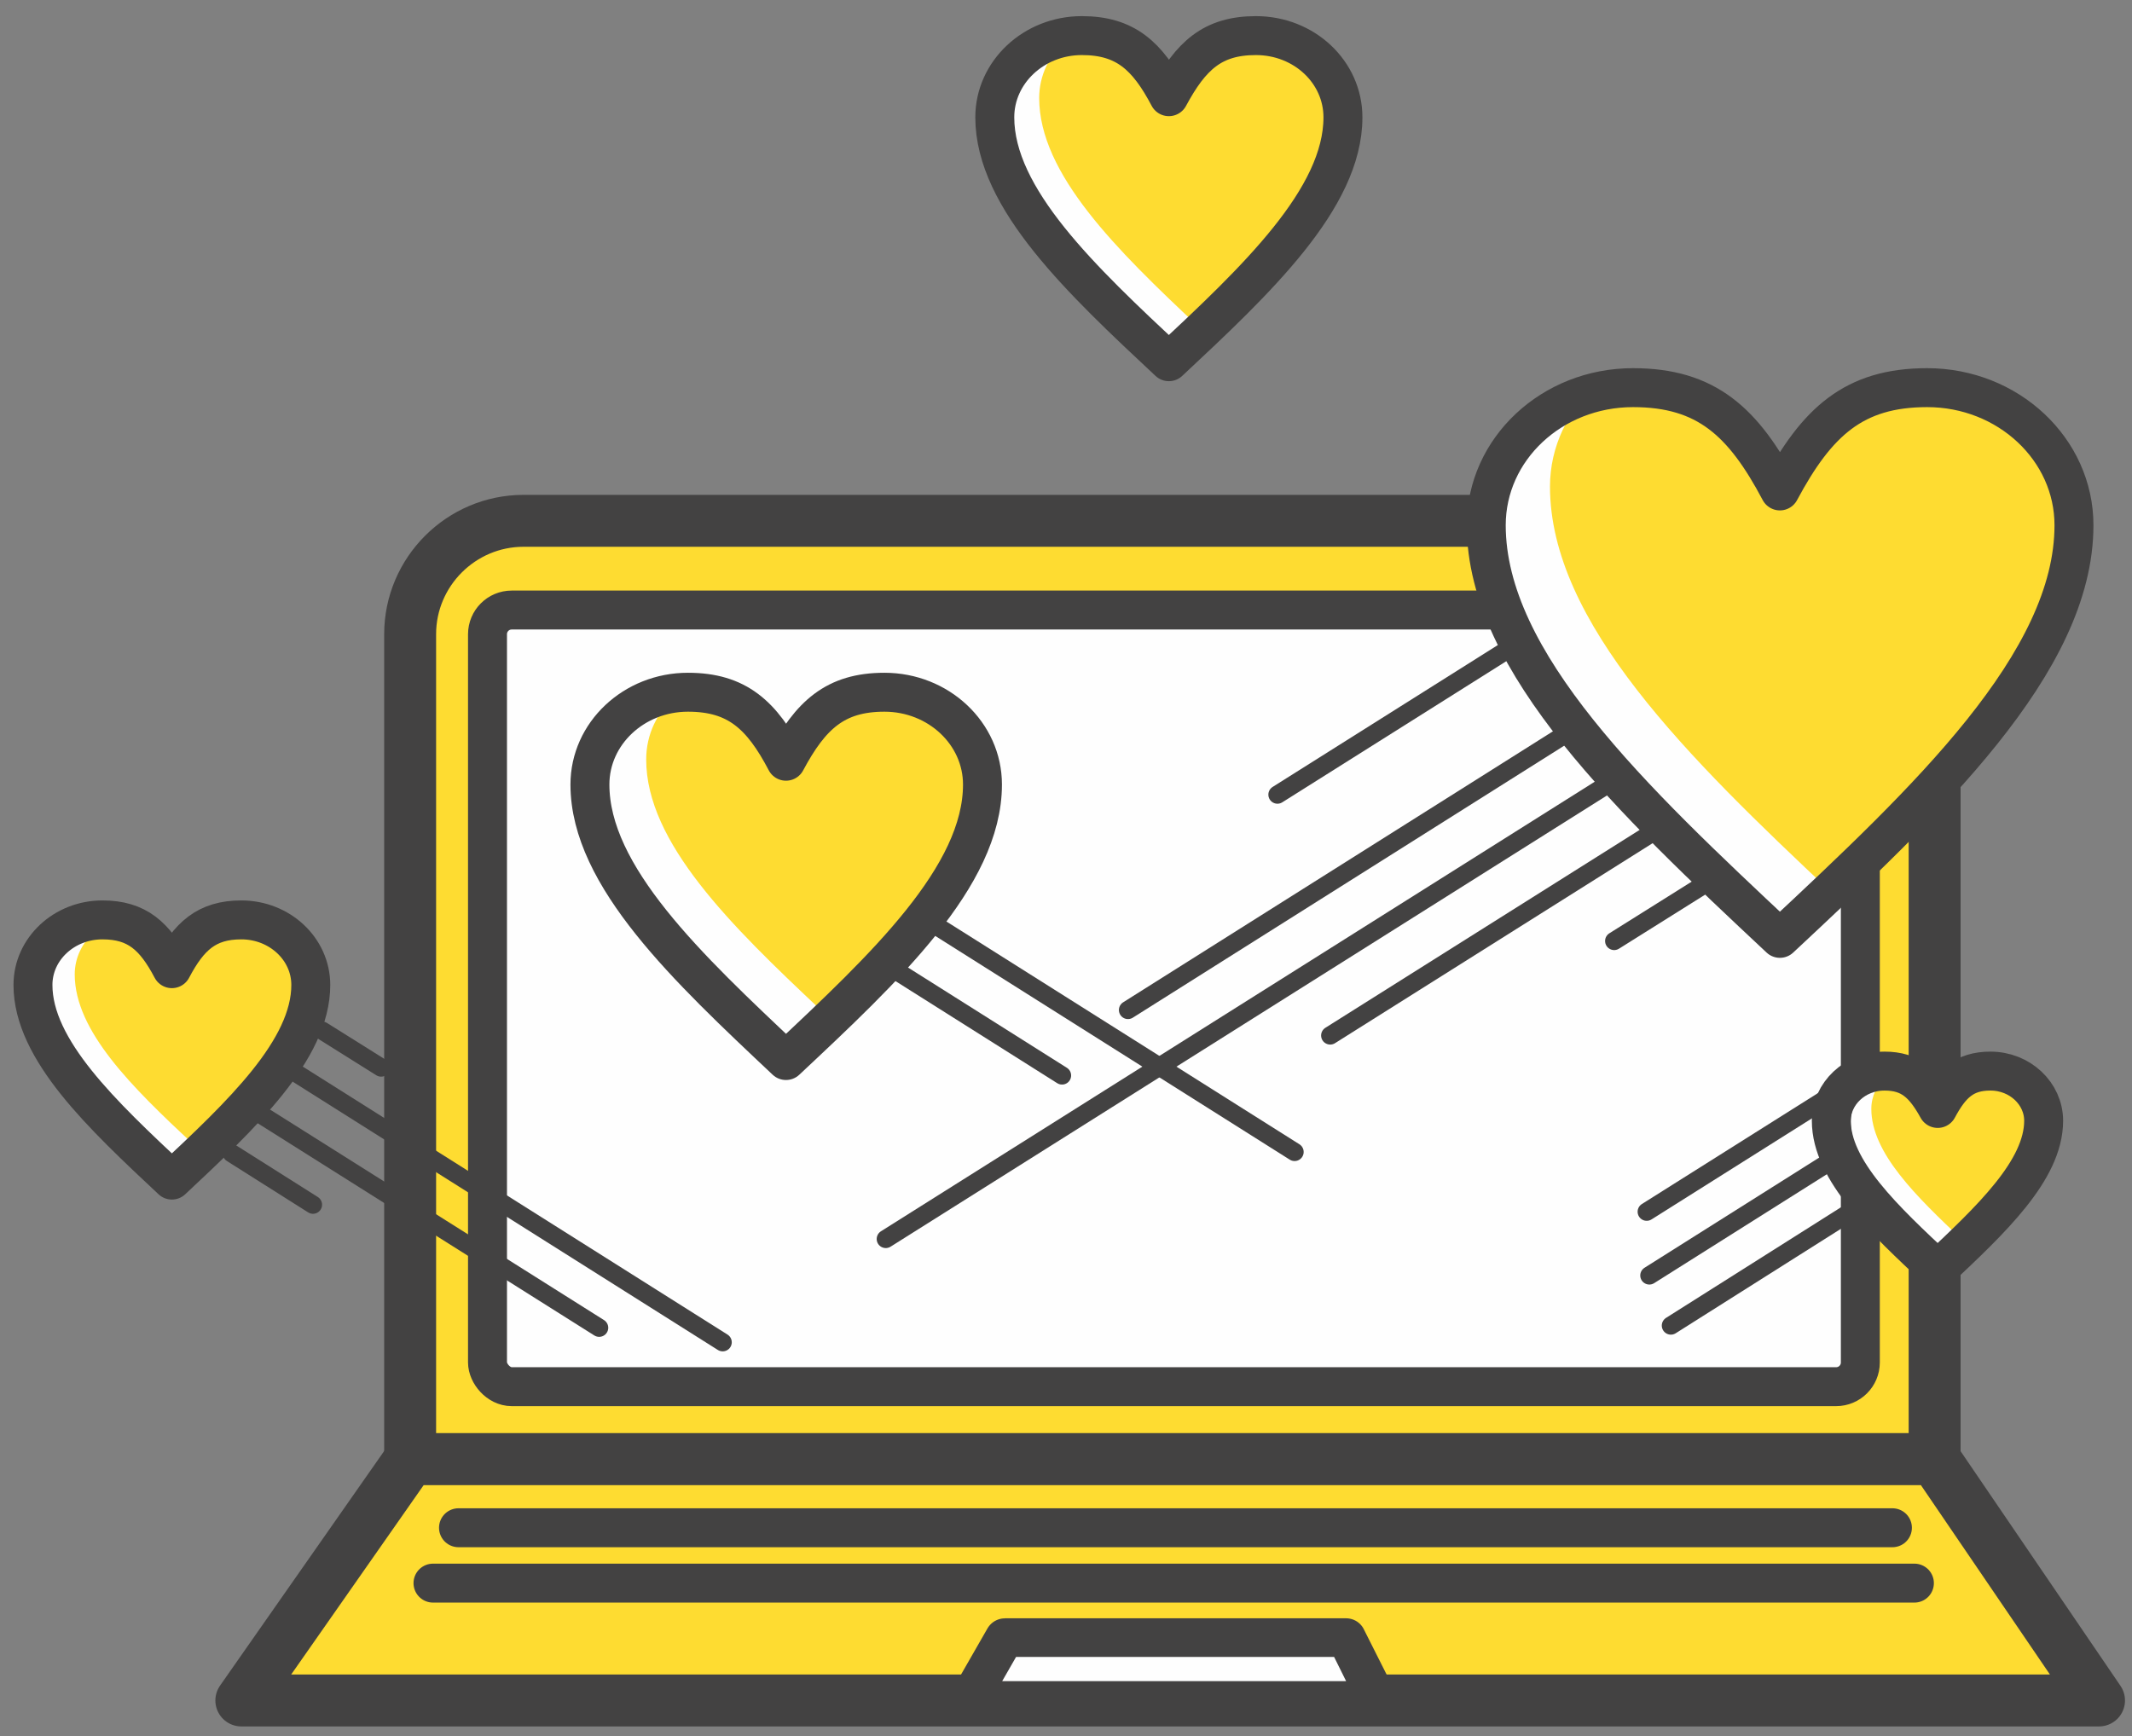
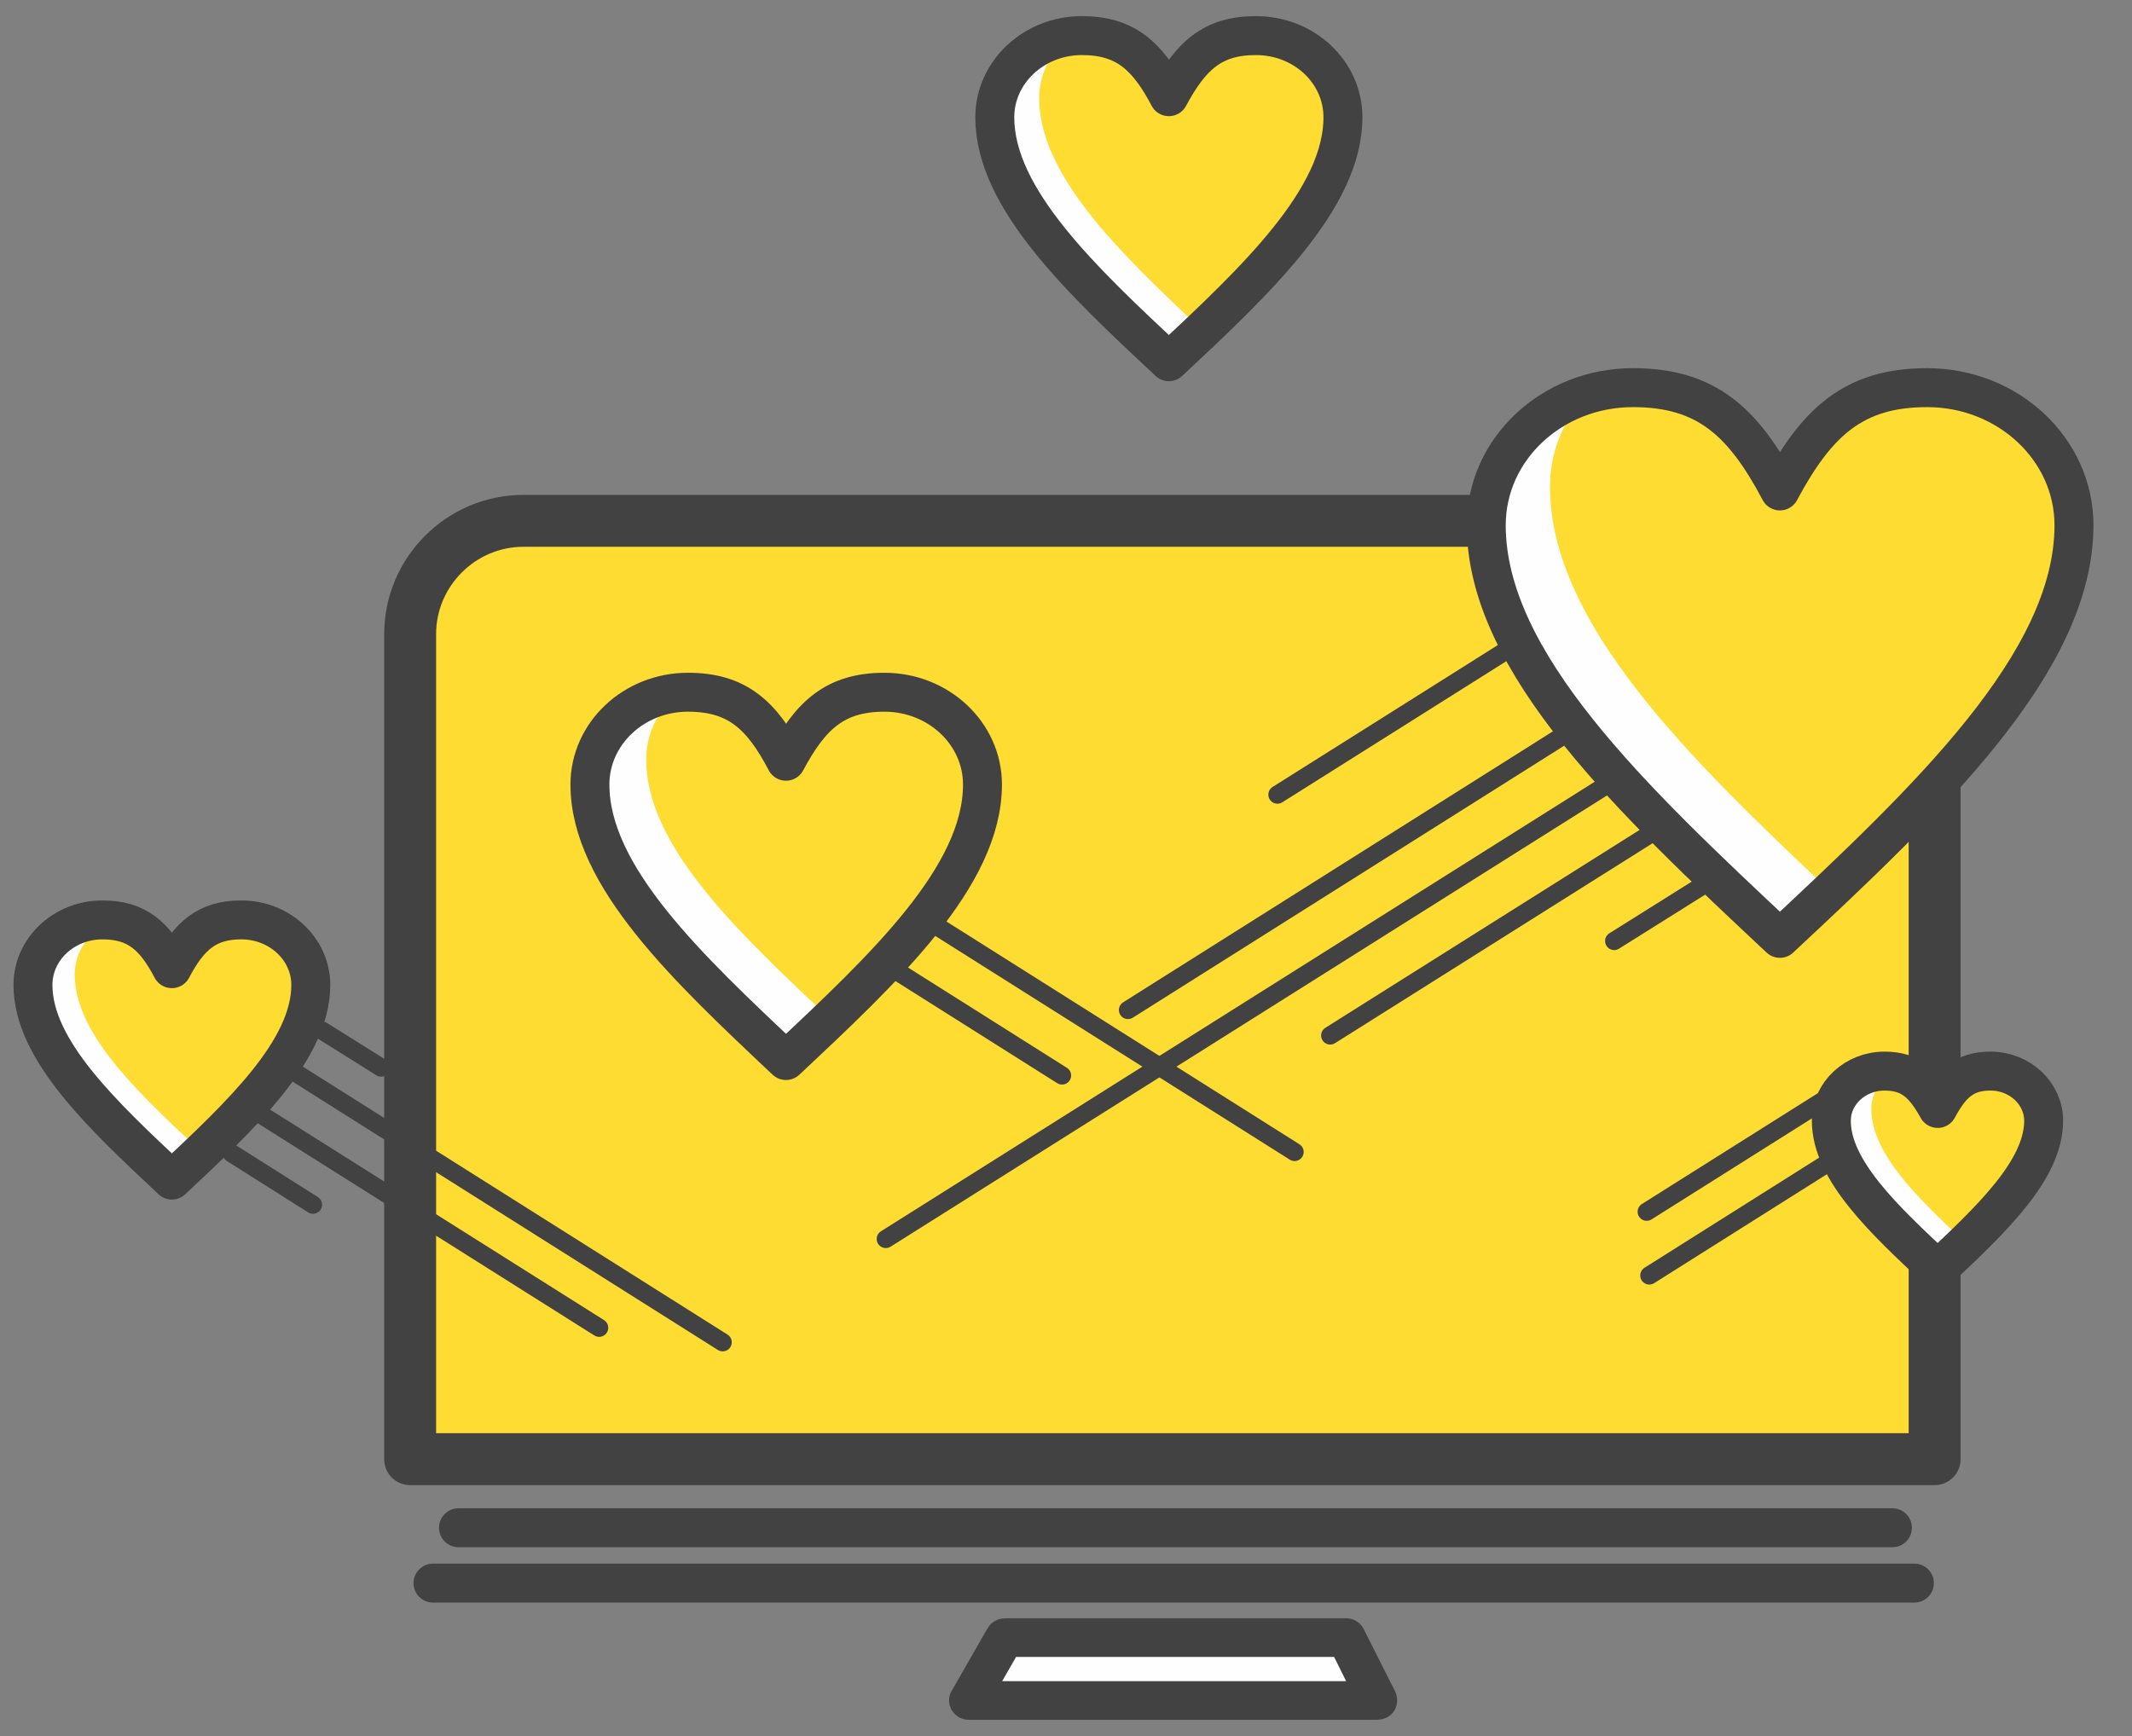
<svg xmlns="http://www.w3.org/2000/svg" xml:space="preserve" width="485px" height="395px" style="shape-rendering:geometricPrecision; text-rendering:geometricPrecision; image-rendering:optimizeQuality; fill-rule:evenodd; clip-rule:evenodd" viewBox="0 0 4850 3950">
  <rect x="0" y="0" width="4850" height="3950" fill="#808080" stroke="none" />
  <defs>
    <style type="text/css">  .str0 {stroke:#434242;stroke-width:118.111;stroke-linecap:round;stroke-linejoin:round} .str2 {stroke:#434242;stroke-width:118.111;stroke-linecap:round;stroke-linejoin:round} .str11 {stroke:#434242;stroke-width:88.571;stroke-linecap:round;stroke-linejoin:round} .str5 {stroke:#434242;stroke-width:88.571;stroke-linecap:round;stroke-linejoin:round} .str14 {stroke:#434242;stroke-width:88.583;stroke-linecap:round;stroke-linejoin:round} .str3 {stroke:#434242;stroke-width:88.583;stroke-linecap:round;stroke-linejoin:round} .str1 {stroke:#434242;stroke-width:88.583;stroke-linecap:round;stroke-linejoin:round} .str17 {stroke:#434242;stroke-width:88.607;stroke-linecap:round;stroke-linejoin:round} .str4 {stroke:#434242;stroke-width:88.607;stroke-linecap:round;stroke-linejoin:round} .str19 {stroke:#434242;stroke-width:41.327;stroke-linecap:round;stroke-linejoin:round} .str20 {stroke:#434242;stroke-width:41.327;stroke-linecap:round;stroke-linejoin:round} .str22 {stroke:#434242;stroke-width:41.327;stroke-linecap:round;stroke-linejoin:round} .str10 {stroke:#434242;stroke-width:41.327;stroke-linecap:round;stroke-linejoin:round} .str13 {stroke:#434242;stroke-width:41.327;stroke-linecap:round;stroke-linejoin:round} .str9 {stroke:#434242;stroke-width:41.327;stroke-linecap:round;stroke-linejoin:round} .str21 {stroke:#434242;stroke-width:41.327;stroke-linecap:round;stroke-linejoin:round} .str12 {stroke:#434242;stroke-width:41.327;stroke-linecap:round;stroke-linejoin:round} .str6 {stroke:#434242;stroke-width:41.327;stroke-linecap:round;stroke-linejoin:round} .str7 {stroke:#434242;stroke-width:41.327;stroke-linecap:round;stroke-linejoin:round} .str8 {stroke:#434242;stroke-width:41.327;stroke-linecap:round;stroke-linejoin:round} .str15 {stroke:#434242;stroke-width:41.327;stroke-linecap:round;stroke-linejoin:round} .str18 {stroke:#434242;stroke-width:41.327;stroke-linecap:round;stroke-linejoin:round} .str16 {stroke:#434242;stroke-width:41.327;stroke-linecap:round;stroke-linejoin:round} .fil4 {fill:none} .fil5 {fill:none;fill-rule:nonzero} .fil2 {fill:#FEFEFE} .fil1 {fill:#FEDC31} .fil0 {fill:#FEFEFE;fill-rule:nonzero} .fil3 {fill:#434242;fill-rule:nonzero}  </style>
  </defs>
  <g id="Layer_x0020_1">
    <g id="_1992067073072">
      <path class="fil0" d="M388 2221c35,-65 70,-98 139,-98 77,0 140,59 140,131 0,130 -140,261 -279,391 -139,-130 -278,-261 -278,-391 0,-72 62,-131 139,-131 70,0 104,33 139,98z" />
      <path class="fil1" d="M381 2219c17,-31 33,-55 54,-72 7,11 23,-18 31,-4 14,-27 19,-7 36,-23 7,-1 14,-2 22,-2 79,0 143,61 143,135 0,116 -107,233 -229,349 -137,-128 -268,-256 -268,-385 0,-38 17,-72 45,-97 7,-1 15,-2 22,-2 72,0 108,34 144,101z" />
      <path class="fil0" d="M2658 228c47,-88 94,-132 188,-132 104,0 188,79 188,176 0,176 -188,352 -376,528 -187,-176 -375,-352 -375,-528 0,-97 84,-176 188,-176 93,0 140,44 187,132z" />
      <path class="fil1" d="M2648 225c23,-42 45,-74 73,-97 10,15 32,-24 42,-5 19,-36 26,-10 48,-32 10,-1 20,-1 30,-1 107,0 194,81 194,181 0,157 -146,314 -310,471 -184,-173 -361,-346 -361,-519 0,-51 23,-98 60,-131 10,-1 21,-2 31,-2 97,0 145,45 193,135z" />
      <path class="fil1 str0" d="M933 3320l3468 0 0 -1877c0,-142 -116,-258 -257,-258l-2953 0c-142,0 -258,116 -258,258l0 1877z" />
-       <rect class="fil2 str1" x="1109" y="1388" width="3123" height="1767" rx="55" ry="55" />
-       <polygon class="fil1 str2" points="933,3320 549,3869 4775,3869 4401,3320 " />
      <g>
        <polygon class="fil2" points="2204,3869 2286,3726 3062,3726 3134,3869 " />
        <path id="1" class="fil3" d="M2324 3748l-82 143 -77 -44 82 -143 39 -22 38 66zm-77 -44c13,-21 40,-28 61,-16 21,12 29,39 16,60l-77 -44zm815 66l-776 0 0 -88 776 0 40 24 -40 64zm0 -88c25,0 45,20 45,44 0,25 -20,44 -45,44l0 -88zm32 207l-71 -143 79 -40 72 143 -40 64 -40 -24zm80 -40c10,22 2,49 -20,59 -22,11 -49,2 -60,-19l80 -40zm-970 -24l930 0 0 88 -930 0 -39 -66 39 -22zm0 88c-25,0 -45,-20 -45,-44 0,-25 20,-44 45,-44l0 88z" />
      </g>
      <line class="fil4 str3" x1="985" y1="3602" x2="4355" y2="3602" />
      <line class="fil4 str3" x1="1043" y1="3476" x2="4305" y2="3476" />
      <path class="fil0" d="M4049 1117c84,-157 168,-235 335,-235 184,0 334,140 334,313 0,313 -334,627 -669,940 -334,-313 -668,-627 -668,-940 0,-173 149,-313 334,-313 167,0 251,78 334,235z" />
      <path class="fil1" d="M4032 1112c40,-76 80,-133 129,-174 18,27 57,-42 75,-9 34,-64 47,-18 86,-56 17,-2 35,-3 54,-3 190,0 344,144 344,322 0,280 -259,560 -552,840 -328,-308 -642,-616 -642,-925 0,-91 41,-174 107,-233 17,-3 36,-4 54,-4 172,0 259,80 345,242z" />
      <path class="fil5 str4" d="M4049 1117c84,-157 168,-235 335,-235 184,0 334,140 334,313 0,313 -334,627 -669,940 -334,-313 -668,-627 -668,-940 0,-173 149,-313 334,-313 167,0 251,78 334,235z" />
      <path class="fil0" d="M1792 1733c51,-96 103,-144 206,-144 113,0 205,86 205,192 0,193 -205,386 -411,578 -206,-192 -411,-385 -411,-578 0,-106 92,-192 205,-192 103,0 155,48 206,144z" />
      <path class="fil1" d="M1781 1730c25,-46 49,-82 80,-106 11,16 35,-26 45,-6 21,-40 29,-11 54,-35 10,-1 21,-1 33,-1 116,0 211,88 211,198 0,172 -159,344 -339,516 -202,-190 -395,-379 -395,-568 0,-57 25,-108 66,-144 11,-1 22,-2 33,-2 106,0 159,49 212,148z" />
      <path class="fil5 str5" d="M1788 1732c56,-105 112,-157 224,-157 123,0 223,94 223,210 0,209 -223,418 -447,628 -223,-210 -446,-419 -446,-628 0,-116 100,-210 223,-210 112,0 168,52 223,157z" />
      <line class="fil4 str6" x1="3565" y1="1668" x2="2566" y2="2298" />
      <line class="fil4 str7" x1="3758" y1="1895" x2="3026" y2="2356" />
      <line class="fil4 str8" x1="3685" y1="1767" x2="2015" y2="2819" />
      <line class="fil4 str9" x1="2039" y1="2209" x2="2416" y2="2447" />
      <line class="fil4 str10" x1="2118" y1="2099" x2="2945" y2="2621" />
      <path class="fil5 str11" d="M391 2204c39,-74 79,-111 158,-111 87,0 158,66 158,148 0,148 -158,296 -316,444 -158,-148 -316,-296 -316,-444 0,-82 71,-148 158,-148 79,0 119,37 158,111z" />
      <line class="fil4 str12" x1="679" y1="2445" x2="1644" y2="3054" />
      <line class="fil4 str13" x1="589" y1="2533" x2="1363" y2="3021" />
      <path class="fil0" d="M4426 2526c27,-50 54,-75 108,-75 60,0 108,45 108,101 0,101 -108,202 -216,303 -108,-101 -216,-202 -216,-303 0,-56 49,-101 108,-101 54,0 81,25 108,75z" />
      <path class="fil1" d="M4421 2525c13,-25 26,-43 41,-56 6,8 19,-14 24,-3 11,-21 16,-6 28,-18 6,-1 12,-1 18,-1 61,0 111,46 111,104 0,90 -84,181 -178,271 -106,-100 -208,-199 -208,-299 0,-29 13,-56 35,-75 5,-1 11,-1 17,-1 56,0 84,26 112,78z" />
      <path class="fil5 str14" d="M4408 2522c30,-56 60,-85 120,-85 67,0 121,51 121,113 0,113 -121,226 -241,339 -121,-113 -242,-226 -242,-339 0,-62 54,-113 121,-113 60,0 90,29 121,85z" />
      <line class="fil4 str15" x1="4203" y1="2469" x2="3746" y2="2757" />
      <line class="fil4 str16" x1="4161" y1="2644" x2="3752" y2="2902" />
      <path class="fil5 str17" d="M2659 220c50,-93 99,-139 198,-139 110,0 198,83 198,186 0,185 -198,371 -396,556 -198,-185 -396,-371 -396,-556 0,-103 89,-186 198,-186 99,0 149,46 198,139z" />
-       <line class="fil4 str18" x1="4209" y1="2758" x2="3801" y2="3016" />
      <line class="fil4 str19" x1="3425" y1="1481" x2="2906" y2="1808" />
      <line class="fil4 str20" x1="3884" y1="2008" x2="3672" y2="2141" />
      <line class="fil4 str21" x1="527" y1="2624" x2="712" y2="2741" />
      <line class="fil4 str22" x1="733" y1="2345" x2="867" y2="2429" />
    </g>
  </g>
</svg>